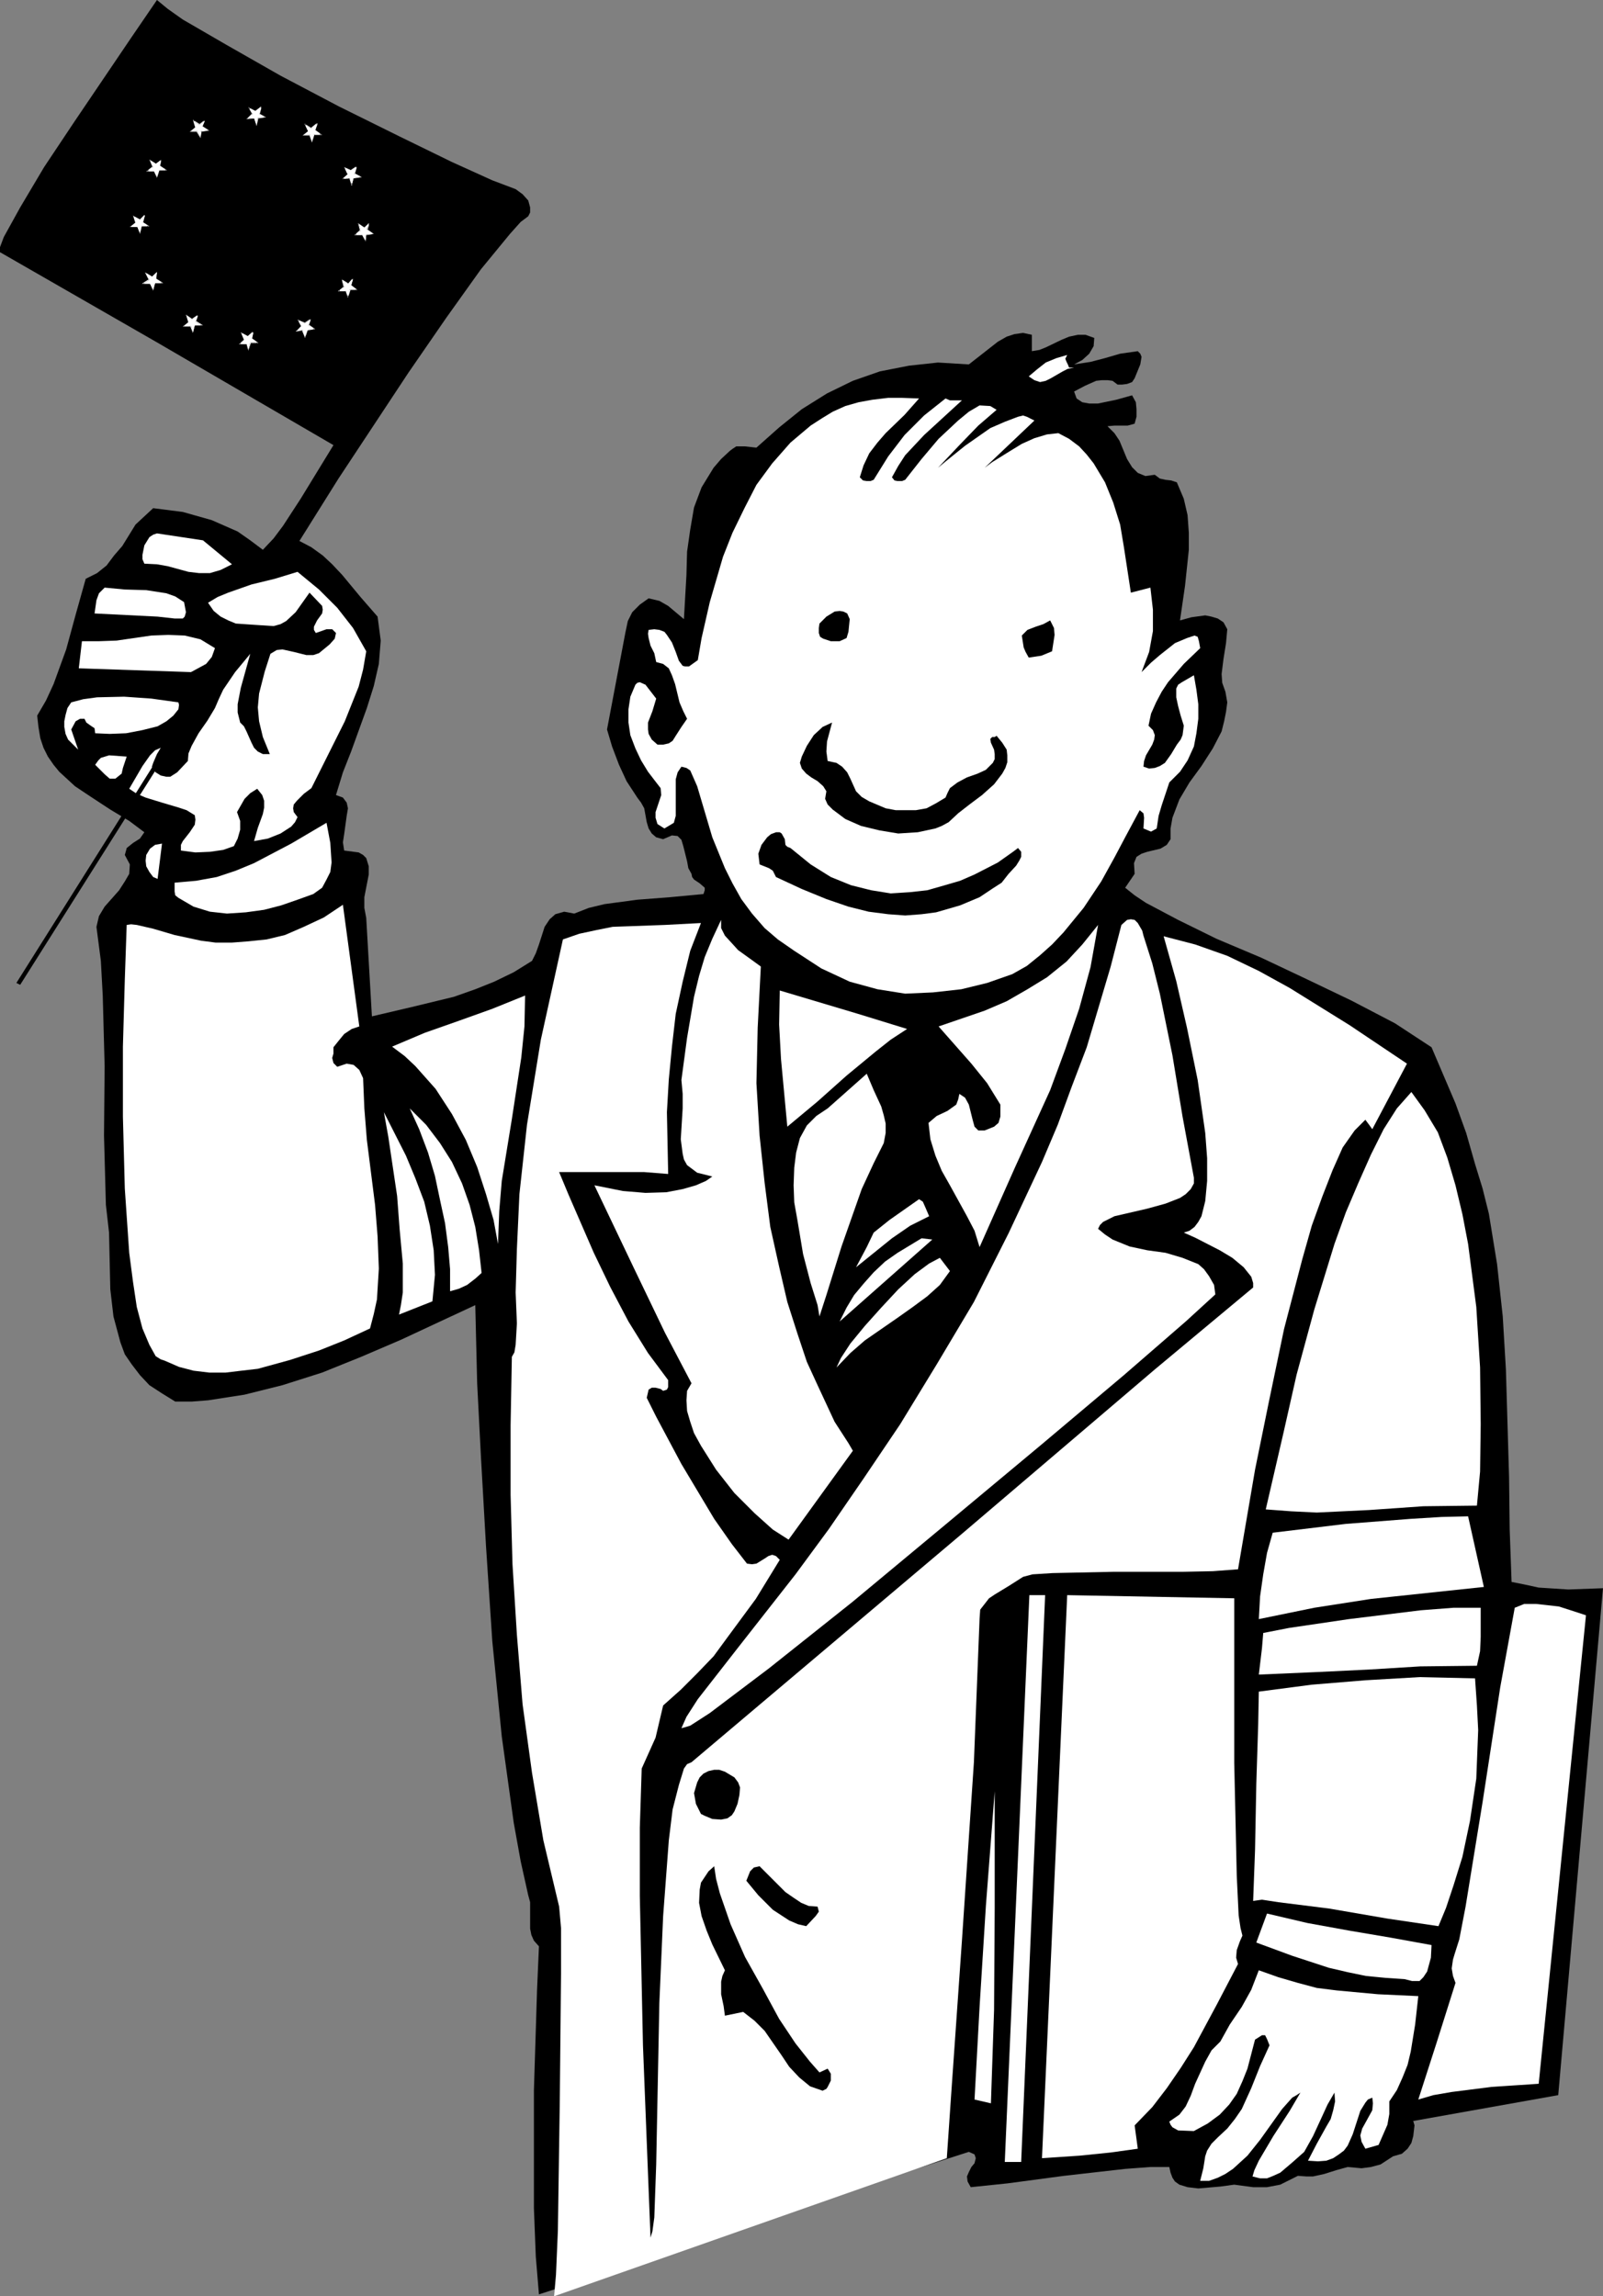
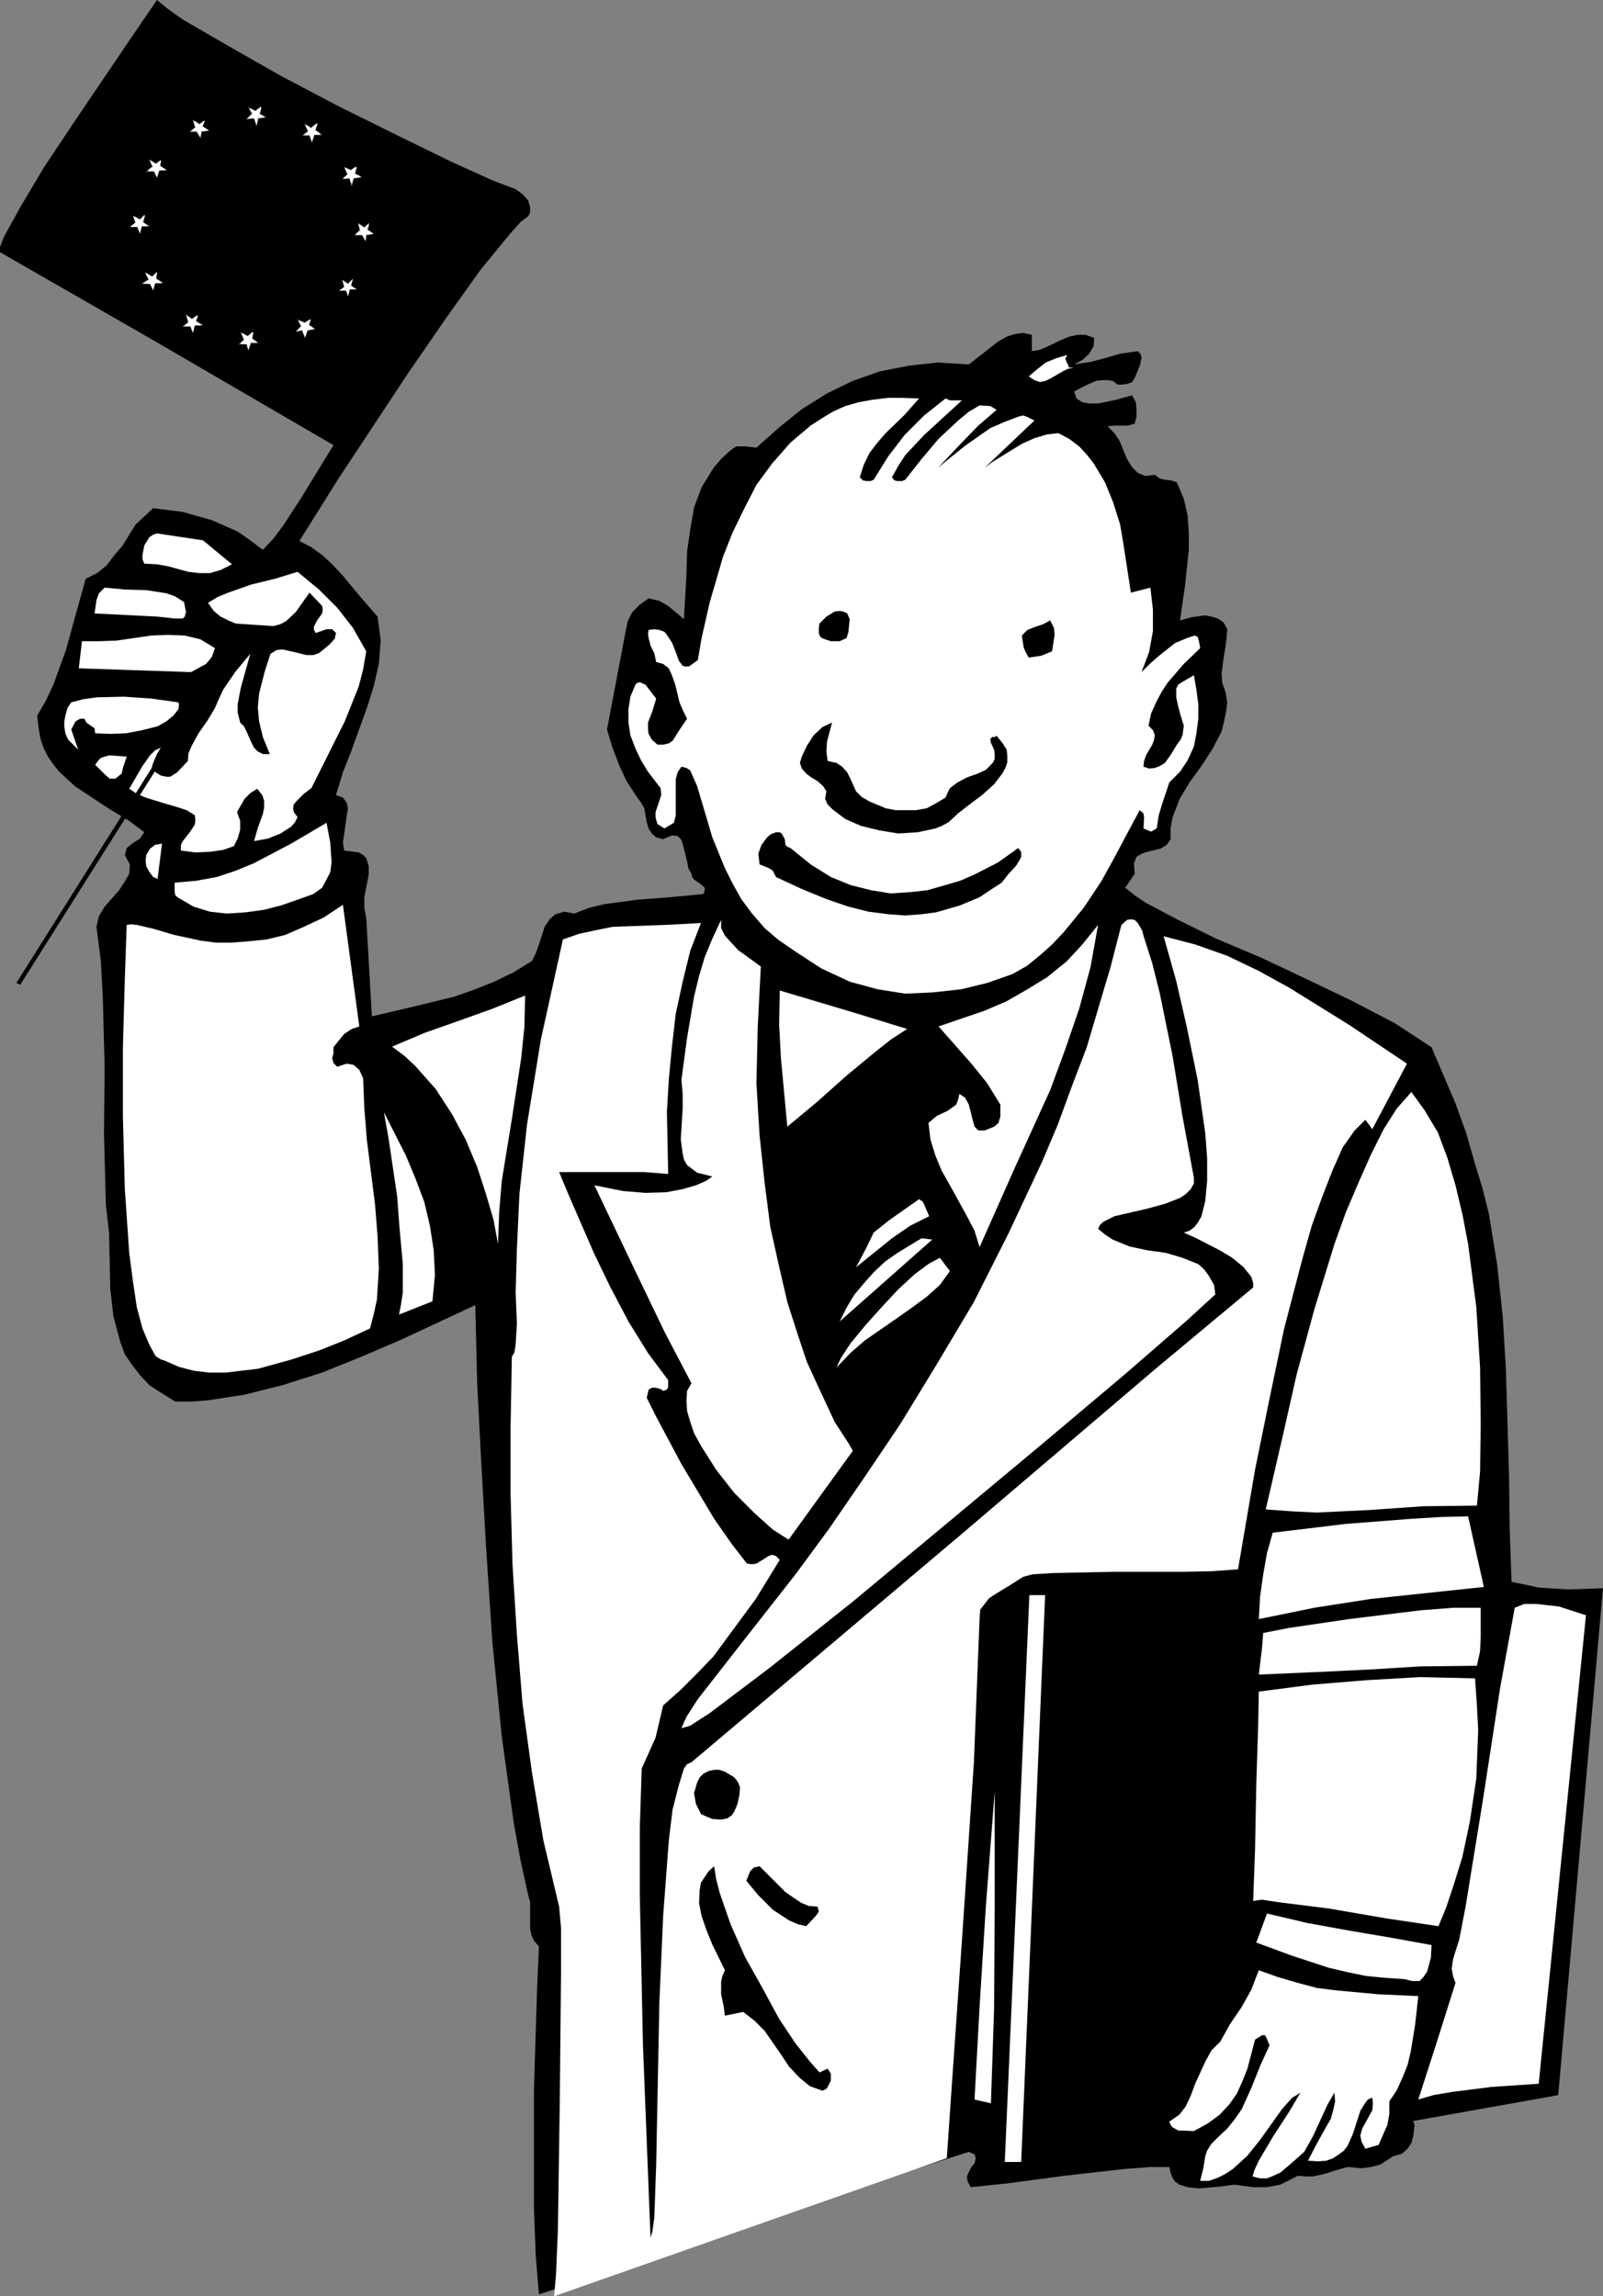
<svg xmlns="http://www.w3.org/2000/svg" xmlns:ns1="http://sodipodi.sourceforge.net/DTD/sodipodi-0.dtd" xmlns:ns2="http://www.inkscape.org/namespaces/inkscape" version="1.0" width="108.725mm" height="155.711mm" id="svg66" ns1:docname="Man Holding Flag.wmf">
  <rect width="100%" height="100%" fill="#808080" stroke="none" />
  <ns1:namedview id="namedview66" pagecolor="#ffffff" bordercolor="#000000" borderopacity="0.25" ns2:showpageshadow="2" ns2:pageopacity="0.0" ns2:pagecheckerboard="0" ns2:deskcolor="#d1d1d1" ns2:document-units="mm" />
  <defs id="defs1">
    <pattern id="WMFhbasepattern" patternUnits="userSpaceOnUse" width="6" height="6" x="0" y="0" />
  </defs>
  <path style="fill:#000000;fill-opacity:1;fill-rule:evenodd;stroke:none" d="m 132.182,48.477 1.778,1.293 1.454,1.616 0.485,1.778 v 1.293 l -0.485,0.97 -1.939,1.454 -2.747,3.07 -7.433,9.049 -8.888,12.443 -9.695,14.058 -17.937,27.147 -10.019,15.998 3.07,1.616 2.909,2.101 2.424,2.262 2.585,2.747 4.686,5.656 4.363,5.009 0.808,6.14 -0.485,5.979 -1.293,5.656 -1.778,5.656 -4.04,11.15 -2.101,5.333 -1.778,5.817 1.778,0.646 0.97,1.293 0.323,1.454 -0.323,1.939 -0.646,4.686 -0.323,2.101 0.323,2.101 3.717,0.485 1.131,0.646 0.808,0.808 0.646,2.101 v 2.101 l -1.131,5.817 v 2.747 l 0.485,2.585 1.454,25.208 10.342,-2.424 10.665,-2.585 5.494,-1.939 4.848,-1.939 5.009,-2.424 4.686,-2.909 0.97,-1.939 0.808,-2.262 1.454,-4.525 1.293,-1.939 1.454,-1.293 2.262,-0.646 2.585,0.485 3.717,-1.454 4.04,-0.97 8.403,-1.131 8.403,-0.646 8.564,-0.808 0.323,-0.97 v -0.646 l -1.293,-1.131 -1.454,-0.97 -0.485,-0.646 -0.162,-0.808 -0.808,-1.454 -0.323,-1.778 -0.97,-3.878 -0.485,-1.616 -0.97,-0.97 -1.454,-0.162 -2.262,0.97 -1.778,-0.485 -1.131,-0.97 -0.808,-1.293 -0.485,-1.616 -0.646,-3.555 -0.808,-1.454 -0.97,-1.293 -2.747,-4.201 -1.939,-4.201 -1.778,-4.686 -1.293,-4.363 4.686,-24.723 0.646,-3.07 1.131,-2.262 1.939,-1.939 2.262,-1.616 2.747,0.646 2.262,1.293 4.04,3.393 0.646,-11.311 0.162,-5.979 0.808,-5.656 0.97,-5.656 1.939,-5.171 3.07,-5.009 1.939,-2.262 2.262,-2.101 0.646,-0.485 0.97,-0.646 h 2.262 l 2.909,0.323 5.817,-5.171 5.817,-4.686 6.464,-4.04 6.625,-3.232 6.948,-2.424 7.433,-1.454 7.433,-0.808 7.918,0.485 3.717,-2.909 3.717,-2.909 2.262,-1.293 1.939,-0.646 2.262,-0.323 2.262,0.485 v 4.201 l 1.939,-0.323 1.616,-0.646 4.04,-1.939 1.939,-0.808 2.262,-0.485 h 1.939 l 2.262,0.808 -0.162,2.101 -1.131,1.939 -1.778,1.616 -2.101,1.131 4.201,-0.646 3.717,-0.97 3.878,-1.131 4.525,-0.646 0.646,0.646 0.323,0.808 -0.323,1.939 -1.454,3.555 -0.646,0.97 -1.293,0.485 -1.293,0.162 h -1.131 l -1.293,-0.97 -1.293,-0.162 h -1.454 l -1.454,0.162 -2.909,1.293 -2.747,1.454 0.646,1.778 1.454,0.97 1.778,0.323 h 2.262 l 4.686,-0.97 4.04,-1.131 0.97,1.778 0.162,1.778 v 1.939 l -0.485,1.778 -1.778,0.485 h -1.616 -1.778 l -1.778,0.162 1.778,1.778 1.293,1.939 1.939,4.686 1.293,2.101 1.454,1.454 1.939,0.808 2.424,-0.323 1.293,0.97 1.454,0.323 1.454,0.162 1.454,0.485 1.778,4.201 0.97,4.201 0.323,4.525 v 4.363 l -0.97,9.211 -1.293,8.888 2.909,-0.808 3.555,-0.485 1.616,0.323 1.616,0.485 1.454,0.97 0.97,1.778 -0.323,3.555 -0.646,4.04 -0.485,3.878 0.162,2.262 0.808,2.262 0.485,2.747 -0.323,2.424 -0.485,2.424 -0.646,2.585 -2.262,4.363 -2.909,4.525 -3.07,4.201 -2.585,4.363 -1.778,4.686 -0.485,2.747 v 2.747 l -0.97,1.454 -1.616,0.97 -3.393,0.808 -1.454,0.485 -1.293,0.808 -0.646,1.616 0.162,2.747 -2.424,3.555 2.424,1.939 2.909,1.939 8.241,4.363 9.857,4.848 11.473,4.848 11.635,5.494 11.473,5.494 11.15,5.817 9.372,6.14 6.14,14.382 2.747,7.595 2.262,7.918 1.939,6.302 1.616,6.464 2.101,12.927 1.454,13.412 0.808,13.574 0.808,27.47 0.162,13.574 0.485,13.412 3.232,0.646 3.717,0.808 7.595,0.485 8.888,-0.323 -11.473,129.919 -37.166,6.625 0.323,1.131 -0.323,2.747 -0.485,1.778 -0.97,1.454 -1.454,1.293 -2.262,0.646 -3.232,2.101 -2.424,0.646 -2.424,0.323 -3.555,-0.323 -2.909,0.808 -3.07,0.97 -2.909,0.646 h -1.616 l -2.262,-0.162 -4.525,2.262 -3.393,0.646 h -3.555 l -4.848,-0.646 -3.555,0.485 -5.656,0.485 -2.747,-0.323 -2.101,-0.646 -1.131,-0.808 -0.646,-0.97 -0.485,-1.293 -0.323,-1.454 h -4.848 l -6.464,0.485 -15.674,1.778 -14.543,1.939 -9.372,0.97 -0.808,-1.454 -0.162,-1.293 0.485,-1.131 0.646,-1.293 0.808,-0.97 0.323,-1.293 -0.323,-0.97 -1.454,-0.646 -27.632,8.888 -27.471,9.372 -27.471,9.372 -27.632,8.888 -0.808,-9.695 -0.485,-12.443 v -30.056 l 0.808,-25.855 0.485,-11.15 -1.293,-1.454 -0.646,-1.454 -0.323,-1.616 v -1.616 -3.555 -1.616 l -0.485,-1.778 -1.939,-8.726 -1.778,-9.857 -3.07,-22.138 -2.424,-24.4 -1.616,-24.4 -1.293,-22.784 -0.97,-18.906 -0.485,-20.037 -19.068,8.888 -10.18,4.363 -10.019,4.04 -10.18,3.232 -9.695,2.424 -9.372,1.454 -4.201,0.323 h -4.201 l -3.393,-2.101 -3.232,-2.101 -2.424,-2.585 -2.101,-2.747 -1.778,-2.585 -1.131,-3.07 -1.778,-6.625 -0.808,-6.948 -0.162,-7.11 -0.162,-7.433 -0.808,-7.11 -0.485,-17.775 0.162,-17.775 -0.485,-18.098 -0.485,-8.888 -1.131,-8.726 0.646,-2.747 1.454,-2.424 3.717,-4.201 1.454,-2.262 1.131,-1.939 0.162,-2.424 -1.293,-2.424 0.323,-1.131 0.162,-0.646 1.616,-1.293 1.778,-1.131 1.131,-1.616 -3.878,-2.909 -4.848,-2.909 -4.686,-3.07 -4.363,-2.909 -4.04,-3.717 -1.454,-1.778 -1.454,-2.101 -1.131,-2.262 -0.808,-2.424 -0.485,-2.909 -0.323,-2.909 2.262,-3.878 1.939,-4.201 3.232,-8.888 2.424,-8.888 2.585,-9.211 2.909,-1.454 2.424,-1.939 1.939,-2.585 2.101,-2.424 3.393,-5.494 2.262,-2.101 2.262,-2.101 7.595,0.97 7.433,2.101 6.625,2.909 3.232,2.262 3.232,2.424 2.747,-2.909 2.424,-3.232 4.525,-6.948 8.403,-13.735 L 40.236,87.744 0,64.636 V 63.344 L 0.97,60.758 5.171,53.163 11.311,42.822 19.068,31.187 33.611,9.695 40.236,0 l 2.747,2.262 3.878,2.747 11.15,6.464 13.897,7.918 15.028,7.918 15.351,7.595 13.574,6.625 10.342,4.686 z" id="path1" />
  <path style="fill:#ffffff;fill-opacity:1;fill-rule:evenodd;stroke:none" d="m 273.575,90.976 -0.485,0.97 0.323,0.808 0.323,0.646 0.323,0.808 h 1.293 l -1.616,0.323 -1.293,0.646 -3.07,1.778 -1.293,0.646 -1.454,0.323 -1.454,-0.485 -1.454,-0.97 2.101,-1.778 2.262,-1.778 2.747,-1.131 z" id="path2" />
  <path style="fill:#ffffff;fill-opacity:1;fill-rule:evenodd;stroke:none" d="m 235.601,102.126 -3.717,4.201 -4.848,4.686 -2.101,2.424 -2.101,2.747 -1.454,3.07 -0.97,3.07 0.808,0.808 0.97,0.162 h 0.97 l 0.808,-0.323 3.717,-5.979 4.201,-5.494 5.009,-5.009 5.494,-4.363 1.131,0.485 h 0.97 2.101 l -9.695,8.888 -4.848,5.171 -1.778,2.747 -1.616,2.909 0.646,0.808 0.808,0.162 h 1.131 l 0.808,-0.323 4.201,-5.333 4.363,-5.171 5.009,-4.686 2.747,-2.262 2.747,-1.616 2.747,0.162 1.616,0.97 -4.686,4.04 -4.848,5.009 -5.494,5.817 1.939,-1.616 5.009,-4.04 6.464,-4.525 3.717,-1.616 3.393,-1.293 1.293,-0.323 0.97,0.323 1.939,0.97 -12.766,12.119 1.939,-1.454 4.686,-2.909 2.909,-1.778 3.232,-1.454 3.232,-0.97 2.909,-0.323 2.747,1.454 2.585,1.939 1.939,2.101 1.778,2.262 2.909,4.848 2.101,5.171 1.778,5.656 0.97,5.817 1.778,11.635 5.009,-1.293 0.646,5.656 v 5.494 l -0.97,5.333 -1.939,5.171 2.424,-2.424 2.262,-1.939 3.878,-3.07 3.07,-1.293 0.97,-0.323 0.97,-0.323 0.808,0.323 0.323,1.131 0.323,1.778 -4.201,4.04 -4.04,4.686 -1.616,2.424 -1.454,2.747 -1.293,2.909 -0.646,3.07 1.131,1.131 0.485,1.293 -0.162,1.131 -0.485,1.293 -1.616,2.747 -0.485,1.454 -0.162,1.454 1.454,0.485 1.454,-0.162 1.293,-0.485 1.293,-0.808 1.616,-2.262 1.454,-2.424 0.97,-1.293 0.485,-1.131 0.323,-2.424 -0.808,-2.585 -0.646,-2.424 -0.485,-2.262 v -2.262 l 0.485,-0.97 0.97,-0.646 3.07,-1.778 0.646,3.717 0.485,3.717 v 3.717 l -0.485,3.717 -0.646,3.393 -1.616,3.555 -1.939,2.909 -2.747,2.747 -1.939,5.817 -0.808,2.747 -0.485,3.232 -1.454,0.808 -1.939,-0.808 0.162,-2.747 -0.162,-1.131 -0.97,-0.808 -3.555,6.625 -2.909,5.494 -3.393,6.14 -4.525,6.787 -5.171,6.302 -2.909,3.07 -3.07,2.747 -3.393,2.747 -3.717,2.101 -6.464,2.262 -6.625,1.616 -7.272,0.808 -7.11,0.323 -7.11,-1.131 -7.11,-1.939 -7.272,-3.393 -6.948,-4.525 -4.201,-2.909 -3.393,-2.909 -3.232,-3.717 -2.747,-3.717 -2.262,-4.04 -1.939,-3.878 -3.232,-7.918 -3.878,-13.089 -1.778,-4.04 -0.97,-0.646 -1.293,-0.323 -0.97,1.454 -0.485,1.778 v 4.04 3.717 1.616 l -0.485,1.778 -2.424,1.454 -1.778,-1.131 -0.485,-1.616 v -1.454 l 0.485,-1.454 0.97,-2.909 -0.162,-1.778 -1.131,-1.454 -2.101,-2.747 -1.778,-2.909 -1.454,-3.07 -1.293,-3.393 -0.485,-3.232 v -3.393 l 0.485,-3.232 1.293,-3.07 0.485,-0.485 0.646,-0.162 1.454,0.646 2.747,3.555 -0.97,3.232 -1.131,2.909 v 1.778 l 0.162,1.131 0.808,1.454 1.454,1.293 h 1.454 l 1.454,-0.323 0.97,-0.646 0.808,-1.293 1.454,-2.262 1.454,-2.101 -0.97,-1.939 -0.97,-2.262 -1.131,-4.686 -0.808,-2.262 -0.808,-1.778 -1.454,-1.131 -1.778,-0.485 -0.485,-2.262 -0.97,-1.939 -0.485,-1.939 -0.162,-1.131 0.162,-0.97 1.454,-0.162 1.293,0.162 1.293,0.485 0.646,0.808 1.293,1.939 0.97,2.424 0.808,2.262 0.97,1.293 0.646,0.162 h 0.97 l 2.262,-1.616 0.97,-5.656 2.101,-9.211 3.393,-11.635 2.424,-6.14 3.07,-6.302 3.07,-5.979 4.04,-5.494 4.686,-5.333 5.171,-4.363 2.747,-1.778 2.909,-1.778 3.232,-1.454 3.393,-0.97 3.555,-0.646 4.04,-0.485 h 3.555 z" id="path3" />
  <path style="fill:#ffffff;fill-opacity:1;fill-rule:evenodd;stroke:none" d="m 59.466,144.624 -2.909,1.454 -2.747,0.808 h -2.747 l -2.747,-0.323 -5.333,-1.454 -2.747,-0.485 -3.232,-0.162 -0.485,-1.131 v -1.131 l 0.485,-2.424 1.293,-2.101 0.97,-0.646 0.97,-0.323 11.796,1.778 z" id="path4" />
  <path style="fill:#ffffff;fill-opacity:1;fill-rule:evenodd;stroke:none" d="m 93.885,166.924 -0.808,4.686 -1.131,4.363 -3.555,8.888 -4.363,8.726 -4.201,8.403 -1.939,1.454 -1.778,1.778 -0.808,0.97 -0.162,0.97 0.162,0.97 0.97,1.293 -0.646,1.293 -0.97,1.131 -2.747,1.778 -3.232,1.293 -3.555,0.646 0.97,-3.393 1.293,-3.555 0.323,-1.616 v -1.778 l -0.485,-1.454 -1.293,-1.616 -1.778,1.131 -1.454,1.454 -1.939,3.393 0.808,2.262 v 2.262 l -0.646,2.262 -0.97,1.939 -2.747,0.97 -3.393,0.485 -3.717,0.162 -3.717,-0.485 v -1.454 l 0.485,-0.97 1.778,-2.262 1.293,-1.939 0.162,-1.293 -0.162,-1.131 -2.101,-1.293 -1.939,-0.646 -4.363,-1.293 -4.201,-1.293 -2.262,-0.97 -1.939,-1.293 3.393,-5.817 1.939,-2.747 1.293,-1.293 1.454,-0.646 -0.97,1.616 -0.97,2.262 -0.323,0.97 0.323,0.808 0.646,0.646 1.293,0.808 1.454,0.323 h 0.97 l 1.778,-1.131 2.747,-2.909 0.162,-1.939 0.808,-1.939 1.778,-3.232 2.262,-3.232 1.939,-3.232 0.97,-2.262 1.131,-2.424 3.07,-4.525 3.878,-4.686 -2.424,8.726 -0.808,4.201 v 2.101 l 0.646,2.585 0.97,0.97 0.646,1.293 1.293,2.909 0.646,1.293 0.97,0.97 1.293,0.646 h 1.778 l -1.778,-4.363 -0.97,-4.04 -0.323,-3.555 0.323,-3.555 1.454,-5.656 1.454,-4.525 1.616,-0.97 1.454,-0.162 2.909,0.646 3.232,0.808 h 1.778 l 1.454,-0.485 2.747,-2.262 1.293,-1.454 0.323,-1.454 -0.97,-0.97 h -1.454 l -2.747,0.97 -0.485,-0.808 v -0.808 l 0.808,-1.616 1.293,-1.778 0.162,-0.97 -0.162,-0.97 -3.232,-3.393 -3.555,5.009 -2.424,2.262 -1.454,0.808 -1.778,0.485 -5.009,-0.323 -4.686,-0.323 -1.939,-0.808 -1.939,-0.97 -1.778,-1.454 -1.454,-2.101 2.424,-1.454 2.747,-1.131 5.979,-2.101 5.979,-1.454 5.817,-1.778 5.494,4.525 4.686,4.686 4.04,5.171 z" id="path5" />
  <path style="fill:#ffffff;fill-opacity:1;fill-rule:evenodd;stroke:none" d="m 47.185,154.32 0.485,2.585 -0.323,1.131 -0.485,0.485 h -2.101 l -4.363,-0.485 -16.159,-0.808 0.485,-3.393 0.646,-1.778 1.454,-1.454 5.171,0.485 5.494,0.162 5.171,0.808 2.262,0.808 z" id="path6" />
  <path style="fill:#000000;fill-opacity:1;fill-rule:evenodd;stroke:none" d="m 217.826,158.682 -0.323,3.232 -0.485,1.616 -1.778,0.808 h -2.262 l -1.939,-0.646 -0.808,-0.485 -0.323,-0.97 v -1.293 l 0.162,-1.131 1.778,-1.778 2.101,-1.293 1.293,-0.162 0.97,0.162 0.97,0.485 z" id="path7" />
  <path style="fill:#000000;fill-opacity:1;fill-rule:evenodd;stroke:none" d="m 269.696,166.924 -2.747,1.131 -3.232,0.485 -0.808,-1.454 -0.485,-1.131 -0.485,-3.07 1.454,-1.454 2.101,-0.808 1.939,-0.646 1.778,-0.97 0.97,1.939 0.162,1.778 z" id="path8" />
  <path style="fill:#ffffff;fill-opacity:1;fill-rule:evenodd;stroke:none" d="m 55.103,166.116 -0.808,2.262 -1.454,1.778 -3.878,2.101 -28.763,-0.97 0.808,-6.948 h 4.363 l 4.525,-0.162 8.888,-1.293 4.363,-0.162 4.201,0.162 4.04,0.97 z" id="path9" />
  <path style="fill:#ffffff;fill-opacity:1;fill-rule:evenodd;stroke:none" d="m 45.73,180.013 0.162,0.646 -0.162,1.131 -1.293,1.616 -1.778,1.454 -2.262,1.293 -3.878,0.97 -4.201,0.808 -4.201,0.162 -3.717,-0.162 -0.162,-1.293 -0.97,-0.646 -1.131,-0.808 -0.485,-0.97 h -1.131 l -1.131,0.646 -1.131,2.101 1.778,5.171 -1.293,-1.293 -1.293,-1.293 -0.646,-1.454 -0.323,-1.778 v -1.454 l 0.323,-1.616 0.485,-1.778 0.97,-1.454 3.07,-0.808 3.555,-0.485 6.948,-0.162 6.948,0.485 z" id="path10" />
  <path style="fill:#000000;fill-opacity:1;fill-rule:evenodd;stroke:none" d="m 213.301,185.183 -1.293,4.848 -0.162,2.585 0.323,2.424 2.262,0.485 1.454,0.97 1.293,1.454 0.808,1.616 1.454,3.232 1.454,1.454 1.939,1.131 4.201,1.778 2.585,0.485 h 2.747 2.424 l 2.747,-0.485 2.424,-1.293 2.424,-1.454 0.485,-1.131 0.646,-1.293 1.939,-1.454 2.424,-1.293 2.747,-0.97 2.101,-0.97 1.778,-1.778 0.485,-0.97 v -1.293 l -0.162,-1.131 -0.808,-1.778 -0.162,-0.97 0.485,-0.485 h 0.646 l 0.485,-0.323 1.454,1.778 1.131,1.778 0.162,1.454 v 1.778 l -0.485,1.454 -0.808,1.454 -2.101,2.747 -3.07,2.747 -3.232,2.424 -2.909,2.262 -2.424,2.262 -1.778,0.97 -1.616,0.646 -4.525,0.97 -5.009,0.323 -4.848,-0.808 -4.686,-1.131 -4.04,-1.778 -3.232,-2.424 -1.293,-1.293 -0.646,-1.454 0.323,-1.939 -0.808,-1.293 -1.454,-1.293 -1.616,-0.97 -1.293,-0.97 -1.131,-1.293 -0.485,-1.454 0.485,-1.616 1.293,-2.747 1.778,-2.747 2.262,-2.101 z" id="path11" />
  <path style="fill:#ffffff;fill-opacity:1;fill-rule:evenodd;stroke:none" d="m 32.48,193.909 -0.97,2.909 -0.323,1.454 -1.616,1.293 h -1.454 l -1.293,-1.131 -2.424,-2.424 0.808,-1.131 0.646,-0.646 2.101,-0.646 z" id="path12" />
  <path style="fill:#ffffff;fill-opacity:1;fill-rule:evenodd;stroke:none" d="m 80.311,229.136 -4.04,1.454 -4.201,1.454 -4.363,1.131 -4.686,0.646 -4.848,0.323 -4.363,-0.485 -4.201,-1.293 -3.878,-2.262 -0.808,-0.646 -0.162,-0.97 v -2.262 l 5.494,-0.485 5.333,-0.97 4.848,-1.616 4.686,-1.939 9.534,-5.009 9.049,-5.333 0.97,5.171 0.323,5.009 -0.323,2.424 -0.97,1.939 -1.131,2.101 z" id="path13" />
  <path style="fill:#000000;fill-opacity:1;fill-rule:evenodd;stroke:none" d="m 202.636,217.34 5.171,4.201 5.171,3.232 5.171,2.101 5.171,1.293 5.009,0.808 5.009,-0.323 4.363,-0.485 4.525,-1.293 3.878,-1.131 3.717,-1.616 5.979,-3.07 3.878,-2.747 1.293,-0.97 0.808,0.97 v 1.293 l -0.485,0.97 -0.808,1.293 -1.939,2.101 -1.778,2.262 -2.262,1.454 -3.393,2.262 -5.009,2.101 -6.14,1.778 -3.717,0.485 -4.201,0.323 -4.363,-0.323 -5.009,-0.646 -5.171,-1.293 -5.656,-1.939 -6.302,-2.585 -6.625,-3.07 -0.808,-1.616 -0.97,-0.646 -2.424,-0.97 -0.323,-2.747 0.808,-2.262 1.454,-1.939 0.97,-0.808 1.293,-0.485 h 0.97 l 0.485,0.323 0.808,1.454 0.162,1.454 0.485,0.485 z" id="path14" />
  <path style="fill:#ffffff;fill-opacity:1;fill-rule:evenodd;stroke:none" d="m 40.398,225.258 -1.131,-0.485 -0.97,-1.293 -0.808,-1.454 -0.162,-1.454 0.162,-1.454 0.97,-1.616 1.293,-0.97 1.778,-0.323 z" id="path15" />
  <path style="fill:#ffffff;fill-opacity:1;fill-rule:evenodd;stroke:none" d="m 92.107,263.07 -1.939,0.646 -1.939,1.293 -1.454,1.778 -1.293,1.616 v 1.616 l -0.323,1.131 0.323,1.293 0.97,0.97 2.424,-0.808 1.778,0.323 1.454,1.293 0.97,2.101 0.323,7.756 0.646,8.08 2.101,16.644 0.646,8.08 0.323,8.241 -0.485,7.918 -0.808,3.717 -0.97,3.717 -6.625,3.07 -6.464,2.585 -7.433,2.424 -8.241,2.262 -4.201,0.485 -4.04,0.485 h -4.201 l -4.04,-0.485 -3.717,-0.97 -3.717,-1.616 -0.97,-0.323 -1.293,-0.808 -1.616,-2.909 -1.778,-4.201 -1.454,-5.494 -0.97,-6.464 -0.97,-7.433 -1.131,-16.482 -0.485,-18.421 v -17.937 l 0.485,-17.129 0.485,-14.058 1.131,-0.162 1.454,0.162 4.201,0.97 5.494,1.616 6.787,1.454 3.717,0.485 h 4.201 l 4.201,-0.323 4.686,-0.485 4.686,-1.131 4.848,-2.101 5.171,-2.424 4.848,-3.232 z" id="path16" />
  <path style="fill:#ffffff;fill-opacity:1;fill-rule:evenodd;stroke:none" d="m 195.041,247.719 -0.808,15.674 -0.323,14.22 0.808,13.412 1.293,12.119 1.454,11.311 2.262,10.18 2.101,9.049 2.585,8.08 2.424,7.272 2.747,5.979 4.363,9.372 3.555,5.494 1.131,1.939 -16.482,22.784 -4.04,-2.585 -4.686,-4.201 -5.171,-5.171 -4.686,-5.979 -3.878,-6.14 -1.778,-3.232 -0.97,-2.909 -0.808,-2.747 -0.162,-2.747 0.162,-2.424 1.131,-1.939 -6.787,-12.927 -8.08,-16.805 -10.019,-21.007 7.272,1.454 5.817,0.485 5.333,-0.162 4.201,-0.808 3.393,-0.97 2.585,-1.131 1.616,-1.131 -1.939,-0.485 -1.939,-0.485 -1.293,-0.97 -1.293,-0.97 -0.808,-1.454 -0.323,-1.454 -0.485,-3.717 0.485,-7.918 v -3.717 l -0.323,-3.555 1.454,-10.827 1.778,-10.503 1.293,-5.333 1.454,-4.848 1.939,-4.686 2.262,-4.848 v 2.101 l 0.97,1.939 1.778,1.939 1.616,1.778 4.04,2.909 z" id="path17" />
  <path style="fill:#ffffff;fill-opacity:1;fill-rule:evenodd;stroke:none" d="m 179.69,236.569 -2.747,7.11 -1.939,7.918 -1.778,8.241 -0.97,8.403 -0.808,8.403 -0.485,8.403 0.323,15.836 -6.14,-0.485 h -9.534 -12.281 l 2.424,5.817 6.464,14.866 4.201,8.726 4.686,8.888 5.009,8.08 5.171,6.948 v 1.778 l -0.323,0.646 -0.97,0.323 -0.646,-0.485 -1.293,-0.323 h -0.97 l -0.808,0.485 -0.485,2.101 2.424,4.848 6.464,12.119 8.403,14.058 4.525,6.464 3.878,5.009 1.293,0.162 1.131,-0.162 2.101,-1.293 0.97,-0.646 0.97,-0.323 0.97,0.323 0.97,0.97 -6.14,10.019 -7.272,9.857 -3.555,4.848 -4.201,4.363 -4.201,4.201 -4.525,4.04 -1.939,8.241 -3.555,7.918 -0.485,15.19 v 17.452 l 0.808,38.297 1.293,32.965 0.646,16.321 0.485,-1.616 0.485,-3.555 0.485,-13.574 0.808,-41.367 0.97,-22.3 1.454,-19.391 0.97,-7.918 1.616,-6.302 1.293,-4.201 0.808,-1.131 1.131,-0.485 69.646,-58.819 49.124,-41.852 25.208,-21.007 v -1.131 l -0.485,-1.616 -1.939,-2.424 -2.909,-2.424 -3.232,-1.939 -6.302,-3.232 -2.909,-1.293 1.454,-0.485 1.293,-0.97 0.97,-1.293 0.808,-1.454 0.97,-3.878 0.485,-5.171 v -5.817 l -0.485,-6.464 -1.939,-13.574 -2.747,-13.412 -2.747,-11.958 -3.232,-11.473 8.08,2.101 8.241,2.909 8.08,3.878 7.918,4.363 15.351,9.534 14.705,9.857 -8.888,16.805 -0.808,-1.131 -0.97,-1.293 -2.747,2.747 -3.07,4.363 -2.585,5.817 -2.585,6.625 -2.747,7.595 -2.424,8.564 -4.686,17.937 -3.878,18.583 -3.555,17.452 -4.363,25.531 -6.464,0.485 -7.918,0.162 h -17.775 l -15.351,0.323 -5.171,0.323 -2.424,0.646 -3.555,2.262 -3.717,2.262 -1.454,0.97 -1.131,1.454 -1.131,1.454 -0.162,2.262 -1.454,36.843 -3.07,45.73 -2.747,39.267 -1.131,16.482 -100.672,35.388 0.485,-5.494 0.485,-11.311 0.485,-32.803 0.323,-33.126 v -11.635 l -0.485,-5.494 -4.04,-16.967 -2.909,-17.29 -2.424,-17.613 -1.454,-17.775 -1.131,-18.098 -0.485,-17.775 v -17.775 l 0.323,-17.613 0.646,-1.131 0.323,-1.939 0.323,-5.494 -0.323,-7.918 0.323,-11.15 0.646,-14.058 1.939,-17.775 3.555,-21.815 5.656,-25.693 4.201,-1.454 4.525,-0.97 4.04,-0.808 4.525,-0.162 8.888,-0.323 z" id="path18" />
  <path style="fill:#ffffff;fill-opacity:1;fill-rule:evenodd;stroke:none" d="m 251.113,319.627 -1.293,-4.201 -1.939,-3.717 -4.363,-7.918 -2.101,-3.717 -1.616,-3.878 -1.293,-4.201 -0.485,-4.201 2.101,-1.778 2.747,-1.293 2.262,-1.616 0.485,-1.293 0.323,-1.454 1.454,0.97 0.97,1.778 0.97,3.878 0.485,1.778 0.97,0.97 h 1.616 l 2.424,-0.97 1.131,-0.97 0.485,-1.616 v -3.07 l -3.393,-5.494 -4.04,-5.009 -8.403,-9.534 11.796,-4.04 5.656,-2.424 5.333,-3.07 5.009,-3.07 5.009,-4.04 4.04,-4.363 4.04,-5.009 -1.939,10.827 -2.909,10.665 -3.555,10.342 -3.878,10.503 -9.049,19.876 z" id="path19" />
  <path style="fill:#ffffff;fill-opacity:1;fill-rule:evenodd;stroke:none" d="m 293.127,239.801 2.262,7.11 1.939,7.756 3.232,15.836 2.585,15.674 2.909,15.674 v 1.454 l -0.808,1.454 -1.293,1.293 -1.454,0.97 -3.717,1.454 -4.686,1.293 -8.403,1.939 -2.909,1.454 -0.808,0.808 -0.485,0.97 1.778,1.454 1.939,1.293 4.363,1.778 4.525,0.97 4.686,0.646 4.363,1.293 4.04,1.616 1.454,1.293 1.293,1.778 1.293,2.262 0.323,2.424 -7.595,6.948 -15.836,13.735 -21.492,18.098 -24.239,20.199 -23.916,19.876 -21.33,16.967 -15.19,11.473 -5.009,3.232 -1.616,0.485 -0.646,0.162 1.293,-2.909 2.909,-4.525 10.342,-13.25 14.705,-18.745 8.564,-11.635 8.888,-12.927 9.372,-13.897 9.372,-15.351 9.534,-15.998 8.888,-17.613 8.564,-18.26 4.04,-9.534 3.555,-9.695 3.878,-10.18 3.07,-10.342 3.07,-10.342 2.747,-10.665 1.454,-1.293 0.97,-0.162 0.97,0.162 0.808,0.808 1.131,1.939 z" id="path20" />
  <path style="fill:#ffffff;fill-opacity:1;fill-rule:evenodd;stroke:none" d="m 232.53,263.717 -4.201,2.747 -3.878,3.07 -7.433,6.14 -7.433,6.625 -7.756,6.464 -1.616,-17.29 -0.485,-8.888 0.162,-8.726 20.037,5.979 z" id="path21" />
  <path style="fill:#ffffff;fill-opacity:1;fill-rule:evenodd;stroke:none" d="m 134.606,255.152 -0.162,7.918 -0.808,7.918 -2.424,15.836 -2.585,15.836 -0.646,7.756 -0.323,8.403 -1.131,-6.14 -1.939,-6.625 -2.262,-6.948 -2.909,-6.948 -3.555,-6.625 -4.201,-6.464 -5.171,-5.817 -2.747,-2.585 -3.232,-2.424 8.403,-3.555 8.726,-3.07 8.564,-3.07 z" id="path22" />
-   <path style="fill:#ffffff;fill-opacity:1;fill-rule:evenodd;stroke:none" d="m 226.551,292.965 -2.585,5.171 -3.07,6.625 -5.171,14.705 -3.878,12.443 -1.778,5.494 -0.485,-2.909 -1.778,-5.656 -1.939,-7.433 -1.454,-8.726 -0.808,-4.525 -0.162,-4.363 0.162,-4.525 0.485,-3.878 0.97,-3.717 1.778,-3.232 2.424,-2.424 2.909,-1.939 10.019,-8.888 1.778,4.201 1.939,4.201 0.646,2.262 0.485,2.101 v 2.424 z" id="path23" />
  <path style="fill:#ffffff;fill-opacity:1;fill-rule:evenodd;stroke:none" d="m 378.609,385.88 -13.735,0.162 -13.897,0.97 -13.412,0.646 -6.625,-0.323 -6.464,-0.485 4.525,-19.553 3.393,-15.028 4.525,-16.644 5.171,-16.805 2.909,-8.08 3.232,-7.595 3.232,-7.272 3.232,-6.464 3.393,-5.332 3.717,-4.201 3.393,4.686 3.393,5.656 2.424,6.464 2.101,7.11 1.778,7.433 1.454,7.595 2.101,16.159 0.97,15.513 0.162,14.543 -0.162,12.119 z" id="path24" />
-   <path style="fill:#ffffff;fill-opacity:1;fill-rule:evenodd;stroke:none" d="m 123.456,326.252 -1.616,1.454 -2.101,1.616 -2.101,0.97 -2.262,0.646 v -5.656 l -0.485,-5.656 -0.808,-6.14 -1.293,-5.979 -1.293,-6.14 -1.778,-5.979 -2.262,-5.979 -2.424,-5.332 4.201,4.201 3.555,4.686 3.07,4.848 2.585,5.494 1.939,5.494 1.454,5.656 0.97,5.979 z" id="path25" />
  <path style="fill:#ffffff;fill-opacity:1;fill-rule:evenodd;stroke:none" d="m 110.852,333.524 -8.564,3.393 0.485,-2.424 0.485,-3.232 v -7.433 l -0.808,-8.726 -0.646,-8.564 -2.262,-15.19 -1.131,-6.302 5.656,11.15 2.424,5.817 2.262,5.979 1.454,6.14 0.97,6.302 0.323,6.302 z" id="path26" />
  <path style="fill:#ffffff;fill-opacity:1;fill-rule:evenodd;stroke:none" d="m 238.186,311.709 -4.848,2.424 -4.686,3.232 -9.211,7.433 2.747,-5.171 1.778,-3.717 4.04,-3.232 7.595,-5.332 0.97,0.646 0.646,1.454 z" id="path27" />
  <path style="fill:#ffffff;fill-opacity:1;fill-rule:evenodd;stroke:none" d="m 215.24,338.695 1.778,-3.555 1.939,-3.232 2.424,-2.909 2.585,-2.909 2.909,-2.747 3.232,-2.262 6.14,-3.717 2.747,0.323 z" id="path28" />
  <path style="fill:#ffffff;fill-opacity:1;fill-rule:evenodd;stroke:none" d="m 243.519,325.768 -2.585,3.555 -3.232,2.909 -3.717,2.747 -3.878,2.747 -8.403,5.817 -3.717,3.232 -3.555,3.717 1.131,-2.424 2.424,-3.717 3.717,-4.525 4.201,-4.686 4.363,-4.686 4.201,-3.878 3.717,-2.747 2.747,-1.454 z" id="path29" />
  <path style="fill:#ffffff;fill-opacity:1;fill-rule:evenodd;stroke:none" d="m 380.387,406.725 -28.925,3.07 -14.543,2.262 -14.22,2.909 0.323,-5.817 0.808,-5.656 0.97,-5.494 1.454,-5.171 18.745,-2.262 16.644,-1.293 7.918,-0.485 6.787,-0.162 z" id="path30" />
-   <path style="fill:#ffffff;fill-opacity:1;fill-rule:evenodd;stroke:none" d="m 316.396,409.633 v 42.175 l 0.646,28.925 0.485,10.18 0.485,3.232 0.485,1.939 -0.646,1.454 -0.808,2.262 -0.162,1.939 0.485,1.616 -5.494,10.503 -5.817,10.827 -3.393,5.333 -3.555,5.171 -3.717,4.848 -4.525,4.686 0.808,5.979 -6.948,0.97 -7.918,0.808 -9.695,0.646 6.464,-144.301 z" id="path31" />
+   <path style="fill:#ffffff;fill-opacity:1;fill-rule:evenodd;stroke:none" d="m 316.396,409.633 v 42.175 z" id="path31" />
  <path style="fill:#ffffff;fill-opacity:1;fill-rule:evenodd;stroke:none" d="m 267.919,408.826 -6.14,145.27 h -4.201 l 6.302,-145.27 z" id="path32" />
  <path style="fill:#ffffff;fill-opacity:1;fill-rule:evenodd;stroke:none" d="m 406.565,413.996 -12.119,120.062 -12.119,0.808 -10.18,1.293 -4.686,0.808 -3.878,1.131 4.686,-14.543 4.848,-15.351 -0.646,-1.778 -0.323,-1.939 0.323,-2.262 0.485,-1.616 1.131,-3.555 1.616,-8.403 4.363,-26.824 4.525,-29.41 3.717,-20.36 2.424,-0.97 h 3.07 l 2.909,0.323 2.909,0.323 5.009,1.616 z" id="path33" />
  <path style="fill:#ffffff;fill-opacity:1;fill-rule:evenodd;stroke:none" d="m 379.579,412.057 v 7.433 l -0.162,3.717 -0.808,3.717 -14.543,0.162 -13.089,0.808 -13.412,0.646 -14.866,0.646 0.808,-6.787 0.323,-3.878 6.625,-1.293 15.351,-2.262 18.421,-2.262 8.403,-0.646 z" id="path34" />
  <path style="fill:#ffffff;fill-opacity:1;fill-rule:evenodd;stroke:none" d="m 378.124,430.156 0.485,6.948 0.323,6.302 -0.485,12.443 -1.616,10.827 -1.939,9.211 -2.262,7.272 -1.939,5.817 -1.939,4.686 -13.089,-1.939 -15.028,-2.585 -12.927,-1.616 -4.201,-0.646 -2.262,0.323 0.485,-13.089 0.323,-16.805 0.485,-15.351 0.162,-8.403 13.574,-1.778 13.735,-1.131 13.897,-0.808 z" id="path35" />
  <path style="fill:#000000;fill-opacity:1;fill-rule:evenodd;stroke:none" d="m 189.709,458.111 -0.162,1.939 -0.485,2.262 -0.808,1.939 -0.646,0.97 -1.131,0.808 -1.616,0.323 -2.262,-0.162 -1.939,-0.808 -0.97,-0.485 -1.293,-2.585 -0.485,-2.747 0.808,-2.747 0.646,-1.293 0.97,-0.97 1.293,-0.646 1.454,-0.323 h 1.293 l 1.454,0.485 2.424,1.454 0.97,1.293 z" id="path36" />
  <path style="fill:#ffffff;fill-opacity:1;fill-rule:evenodd;stroke:none" d="m 254.022,539.068 -4.201,-0.97 1.293,-23.754 1.616,-25.855 2.262,-29.41 v 29.894 L 254.83,515.152 Z" id="path37" />
  <path style="fill:#000000;fill-opacity:1;fill-rule:evenodd;stroke:none" d="m 183.083,478.31 0.485,3.232 0.97,3.717 2.747,7.918 3.717,8.403 4.525,8.08 4.201,7.756 4.201,6.302 3.717,4.686 2.424,2.747 2.101,-0.97 0.808,1.293 v 1.778 l -0.808,1.616 -0.323,0.485 -0.97,0.485 -3.232,-1.131 -2.747,-2.262 -2.585,-2.747 -1.939,-2.909 -4.363,-6.302 -2.585,-2.585 -2.909,-2.262 -4.686,0.97 -0.323,-2.424 -0.646,-3.07 v -3.232 l 0.323,-1.454 0.646,-1.454 -3.232,-6.625 -1.454,-3.555 -1.293,-3.717 -0.646,-3.393 0.162,-3.393 0.323,-1.778 0.97,-1.454 0.97,-1.454 z" id="path38" />
  <path style="fill:#000000;fill-opacity:1;fill-rule:evenodd;stroke:none" d="m 209.584,488.652 0.323,1.293 -0.808,1.131 -2.424,2.585 -2.101,-0.485 -2.262,-0.97 -4.201,-2.747 -3.717,-3.717 -3.07,-3.717 0.97,-2.424 0.97,-0.97 1.454,-0.323 3.232,3.232 3.393,3.393 2.101,1.454 1.939,1.293 1.939,0.808 z" id="path39" />
  <path style="fill:#ffffff;fill-opacity:1;fill-rule:evenodd;stroke:none" d="m 366.975,498.509 -0.162,3.232 -0.97,3.555 -0.97,1.454 -0.97,0.97 h -1.939 l -1.939,-0.485 -4.848,-0.323 -5.009,-0.485 -4.686,-0.97 -4.848,-1.131 -9.372,-3.07 -9.211,-3.393 2.747,-7.433 10.342,2.424 10.665,1.939 10.503,1.778 z" id="path40" />
  <path style="fill:#ffffff;fill-opacity:1;fill-rule:evenodd;stroke:none" d="m 363.581,511.597 -0.808,7.272 -1.131,6.948 -0.808,3.393 -1.293,3.232 -1.454,3.232 -1.939,2.909 v 3.232 l -0.485,2.747 -2.262,5.171 -3.393,0.97 -0.97,-1.778 -0.323,-1.616 0.485,-1.778 0.808,-1.454 1.778,-3.232 0.162,-1.778 -0.162,-1.454 -1.131,0.485 -0.646,0.808 -1.293,2.101 -1.939,5.979 -1.293,2.909 -0.97,1.293 -1.293,0.97 -1.454,0.97 -1.778,0.646 -2.101,0.162 -2.585,-0.162 2.262,-4.363 2.424,-4.363 1.131,-1.939 0.646,-2.262 0.485,-2.262 -0.162,-2.262 -1.778,3.07 -1.778,3.878 -1.939,4.201 -2.262,4.04 -2.909,2.585 -3.232,2.747 -1.778,0.808 -1.616,0.646 h -1.778 l -1.939,-0.485 0.485,-1.616 1.131,-2.424 3.717,-6.302 4.201,-6.464 2.747,-4.686 -0.97,0.646 -1.131,0.646 -2.585,2.909 -5.656,7.918 -3.232,4.04 -3.717,3.393 -1.939,1.293 -1.939,0.97 -2.262,0.808 h -2.262 l 0.808,-3.232 0.485,-3.07 0.485,-1.454 1.131,-1.778 1.616,-1.616 2.424,-2.262 1.939,-2.424 1.778,-2.585 2.424,-5.333 2.262,-5.656 2.424,-5.332 -0.646,-1.616 -0.485,-0.97 h -0.808 l -1.778,1.131 -1.939,7.433 -1.293,3.232 -1.454,3.232 -1.939,2.747 -2.424,2.585 -3.07,2.262 -3.555,1.939 -4.04,-0.162 -1.454,-0.808 -0.485,-0.646 -0.323,-0.808 2.585,-1.778 1.616,-2.101 1.293,-2.747 1.131,-3.07 2.585,-5.656 1.616,-2.909 2.262,-2.262 2.424,-4.363 3.07,-4.525 2.424,-4.363 1.939,-5.009 5.009,1.778 5.009,1.454 4.848,1.293 5.171,0.646 10.503,0.97 z" id="path41" />
  <path style="fill:#ffffff;fill-opacity:1;fill-rule:evenodd;stroke:none" d="m 81.281,31.672 -1.454,1.293 -1.616,-0.97 0.808,1.616 -1.131,0.97 h 1.616 l 0.485,1.616 0.485,-1.778 h 1.778 l -1.454,-0.97 z" id="path42" />
  <path style="fill:#ffffff;fill-opacity:1;fill-rule:evenodd;stroke:none" d="m 81.281,31.51 -1.616,1.293 h 0.162 l -1.778,-1.131 0.97,2.101 v -0.162 l -1.454,1.131 h 1.939 -0.162 l 0.646,1.778 0.646,-2.101 -0.162,0.162 h 2.101 L 80.796,33.288 v 0.162 l 0.646,-1.778 h -0.323 l -0.485,1.778 1.616,1.131 v -0.323 h -1.778 l -0.485,1.778 h 0.162 l -0.646,-1.454 h -1.616 v 0.162 l 1.293,-1.131 -0.808,-1.778 -0.162,0.162 1.616,0.97 1.454,-1.131 z" id="path43" />
  <path style="fill:#ffffff;fill-opacity:1;fill-rule:evenodd;stroke:none" d="m 66.899,27.47 -1.454,0.97 -1.454,-0.646 0.808,1.454 -1.293,1.131 1.616,-0.162 0.646,1.778 0.323,-1.778 1.778,-0.162 -1.454,-0.808 z" id="path44" />
  <path style="fill:#ffffff;fill-opacity:1;fill-rule:evenodd;stroke:none" d="m 66.899,27.309 -1.454,1.131 v 0 l -1.778,-0.97 0.97,1.778 v -0.162 l -1.454,1.454 1.939,-0.162 v -0.162 l 0.646,2.101 0.485,-2.101 -0.162,0.162 2.101,-0.323 -1.778,-0.97 0.162,0.162 0.485,-1.778 h -0.162 l -0.646,1.778 1.616,0.808 v -0.162 l -1.778,0.323 -0.485,1.616 h 0.162 l -0.485,-1.616 -1.778,0.162 v 0.162 l 1.293,-1.293 -0.808,-1.616 -0.162,0.162 1.616,0.808 1.616,-0.97 z" id="path45" />
  <path style="fill:#ffffff;fill-opacity:1;fill-rule:evenodd;stroke:none" d="m 52.356,31.025 -1.293,0.97 -1.454,-0.97 0.485,1.616 -1.131,0.97 h 1.616 l 0.808,1.454 0.162,-1.454 1.778,-0.162 -1.454,-0.97 z" id="path46" />
  <path style="fill:#ffffff;fill-opacity:1;fill-rule:evenodd;stroke:none" d="m 52.356,30.864 -1.293,0.97 h 0.162 l -1.778,-1.131 0.646,2.101 v -0.162 l -1.454,1.131 h 1.939 -0.162 l 0.97,1.616 0.323,-1.778 -0.162,0.162 2.101,-0.323 -1.778,-1.131 v 0.162 l 0.646,-1.454 -0.323,-0.162 -0.485,1.616 1.616,0.97 V 33.288 l -1.778,0.323 -0.323,1.454 h 0.162 l -0.808,-1.454 h -1.616 v 0.162 l 1.293,-0.97 -0.485,-1.939 -0.162,0.162 1.454,0.97 1.293,-0.97 z" id="path47" />
  <path style="fill:#ffffff;fill-opacity:1;fill-rule:evenodd;stroke:none" d="m 41.206,41.044 -1.293,0.97 -1.454,-0.97 0.808,1.778 -1.454,0.97 h 1.616 l 0.808,1.454 0.485,-1.616 h 1.778 l -1.454,-1.131 z" id="path48" />
  <path style="fill:#ffffff;fill-opacity:1;fill-rule:evenodd;stroke:none" d="m 41.206,41.044 -1.293,0.97 h 0.162 l -1.778,-1.131 0.808,1.939 v -0.162 l -1.616,1.293 h 1.939 v -0.162 l 0.808,1.778 0.646,-1.939 h -0.162 2.101 l -1.778,-1.131 v 0 l 0.323,-1.454 h -0.162 l -0.323,1.616 1.616,0.97 v -0.162 h -1.778 l -0.646,1.778 h 0.162 L 39.59,43.63 h -1.778 v 0.323 l 1.454,-1.131 -0.646,-1.778 -0.162,0.162 1.454,0.97 1.454,-0.97 z" id="path49" />
  <path style="fill:#ffffff;fill-opacity:1;fill-rule:evenodd;stroke:none" d="m 37.004,55.103 -1.131,1.293 -1.616,-0.97 0.485,1.616 -1.131,1.131 h 1.616 l 0.646,1.454 0.323,-1.778 h 1.778 l -1.454,-0.97 z" id="path50" />
  <path style="fill:#ffffff;fill-opacity:1;fill-rule:evenodd;stroke:none" d="m 37.004,55.103 -1.293,1.293 0.162,-0.162 -1.778,-0.97 0.646,1.939 v -0.162 l -1.454,1.131 h 1.939 v 0 l 0.646,1.778 0.485,-1.939 h -0.162 2.101 l -1.778,-1.131 0.162,0.162 0.485,-1.778 -0.162,-0.162 -0.646,1.939 1.616,0.97 V 57.85 h -1.778 l -0.485,1.778 h 0.162 L 35.389,58.011 H 33.611 v 0.162 l 1.293,-0.97 -0.485,-1.778 -0.162,0.162 1.616,0.97 1.131,-1.293 z" id="path51" />
  <path style="fill:#ffffff;fill-opacity:1;fill-rule:evenodd;stroke:none" d="m 40.236,69.807 -1.293,1.131 -1.454,-0.97 0.808,1.778 -1.454,0.97 h 1.616 l 0.808,1.454 0.485,-1.616 h 1.778 l -1.616,-1.131 z" id="path52" />
  <path style="fill:#ffffff;fill-opacity:1;fill-rule:evenodd;stroke:none" d="m 40.236,69.646 -1.293,1.293 h 0.162 l -1.939,-1.131 0.97,1.939 v -0.162 l -1.778,1.131 h 2.101 v 0 l 0.808,1.778 0.485,-1.939 v 0 h 2.101 l -1.778,-1.131 v 0 l 0.162,-1.616 h -0.162 l -0.162,1.778 1.454,0.97 0.162,-0.162 h -1.939 l -0.485,1.778 h 0.162 L 38.62,72.554 h -1.778 v 0.162 l 1.454,-0.97 -0.646,-1.778 -0.162,0.162 1.454,0.97 1.293,-1.293 z" id="path53" />
  <path style="fill:#ffffff;fill-opacity:1;fill-rule:evenodd;stroke:none" d="m 50.578,80.796 -1.454,1.131 -1.293,-1.131 0.485,1.778 -1.131,0.97 h 1.778 l 0.485,1.616 0.485,-1.778 h 1.616 L 50.093,82.411 Z" id="path54" />
  <path style="fill:#ffffff;fill-opacity:1;fill-rule:evenodd;stroke:none" d="m 50.578,80.796 -1.454,0.97 h 0.162 l -1.616,-1.131 0.646,2.101 v -0.162 l -1.454,1.131 h 2.101 -0.162 l 0.646,1.616 0.485,-1.939 v 0 h 2.101 l -1.778,-1.131 v 0.162 l 0.485,-1.454 -0.323,-0.162 -0.323,1.616 1.454,0.97 v -0.162 h -1.778 l -0.485,1.778 h 0.162 l -0.485,-1.454 h -1.778 v 0.162 l 1.293,-0.97 -0.485,-1.939 -0.162,0.162 1.293,0.97 1.454,-0.97 z" id="path55" />
  <path style="fill:#ffffff;fill-opacity:1;fill-rule:evenodd;stroke:none" d="m 91.461,42.822 -0.646,1.778 1.616,0.646 -1.778,0.323 -0.485,1.616 -0.485,-1.616 -1.778,0.162 1.293,-1.131 -0.808,-1.616 1.616,0.808 z" id="path56" />
  <path style="fill:#ffffff;fill-opacity:1;fill-rule:evenodd;stroke:none" d="m 91.299,42.66 -0.485,1.939 1.454,0.808 0.162,-0.162 -1.939,0.323 -0.485,1.616 h 0.323 l -0.646,-1.778 -1.778,0.323 0.162,0.162 1.293,-1.293 -0.808,-1.616 -0.162,0.162 1.616,0.808 1.454,-1.131 -0.162,-0.162 -1.454,0.97 h 0.162 l -1.778,-0.808 0.808,1.778 h 0.162 l -1.454,1.293 1.939,-0.162 -0.162,-0.162 0.646,2.101 0.485,-2.101 v 0.162 l 2.101,-0.323 -1.778,-0.97 v 0.162 l 0.485,-1.778 z" id="path57" />
  <path style="fill:#ffffff;fill-opacity:1;fill-rule:evenodd;stroke:none" d="m 94.531,57.365 -0.485,1.454 1.616,1.131 -1.778,0.162 -0.162,1.454 -0.808,-1.454 H 91.138 l 1.293,-0.97 -0.485,-1.778 1.454,0.97 z" id="path58" />
  <path style="fill:#ffffff;fill-opacity:1;fill-rule:evenodd;stroke:none" d="m 94.531,57.365 -0.485,1.616 1.454,0.97 0.162,-0.162 -1.778,0.323 -0.323,1.454 h 0.162 L 92.915,59.95 H 91.138 v 0.323 l 1.293,-1.131 -0.485,-1.778 -0.162,0.162 1.616,0.97 1.293,-0.97 -0.162,-0.323 -1.131,1.131 v 0 l -1.616,-1.131 0.485,1.939 v -0.162 l -1.454,1.293 h 2.101 l -0.162,-0.162 0.97,1.778 0.162,-1.778 v 0.162 l 1.939,-0.323 -1.616,-1.131 v 0.162 l 0.485,-1.616 z" id="path59" />
  <path style="fill:#ffffff;fill-opacity:1;fill-rule:evenodd;stroke:none" d="m 90.491,71.423 -0.485,1.778 1.454,0.97 h -1.778 l -0.485,1.778 -0.485,-1.454 h -1.778 l 1.293,-0.97 -0.485,-1.778 1.454,0.97 z" id="path60" />
-   <path style="fill:#ffffff;fill-opacity:1;fill-rule:evenodd;stroke:none" d="m 90.33,71.423 -0.485,1.778 1.454,1.131 0.162,-0.162 h -1.778 l -0.646,1.778 h 0.323 l -0.646,-1.616 h -1.778 v 0.323 l 1.293,-1.131 -0.485,-1.939 -0.162,0.162 1.616,0.97 1.293,-1.131 -0.162,-0.162 -1.131,1.293 v -0.162 l -1.616,-0.97 0.485,1.939 0.162,-0.162 -1.616,1.293 h 2.101 l -0.162,-0.162 0.646,1.778 0.646,-1.939 h -0.162 1.939 l -1.616,-1.293 v 0.162 l 0.485,-1.616 z" id="path61" />
  <path style="fill:#ffffff;fill-opacity:1;fill-rule:evenodd;stroke:none" d="m 79.503,81.927 -0.485,1.454 1.454,0.97 -1.616,0.162 -0.646,1.778 -0.646,-1.778 -1.454,0.323 1.131,-1.293 -0.646,-1.454 1.454,0.808 z" id="path62" />
  <path style="fill:#ffffff;fill-opacity:1;fill-rule:evenodd;stroke:none" d="m 79.341,81.765 -0.323,1.616 1.454,1.131 v -0.323 l -1.778,0.323 -0.485,1.778 h 0.162 l -0.808,-1.778 -1.454,0.162 v 0.162 l 1.293,-1.293 -0.808,-1.454 -0.162,0.162 1.616,0.646 1.454,-0.97 v -0.162 l -1.454,0.97 h 0.162 l -1.939,-0.808 0.97,1.778 v -0.162 l -1.454,1.454 1.778,-0.323 h -0.162 l 0.808,1.939 0.646,-1.939 v 0 l 1.939,-0.323 -1.616,-1.131 v 0.162 l 0.485,-1.454 z" id="path63" />
  <path style="fill:#ffffff;fill-opacity:1;fill-rule:evenodd;stroke:none" d="m 64.96,85.159 -0.485,1.616 1.454,0.97 h -1.778 l -0.485,1.778 -0.485,-1.454 h -1.616 l 1.131,-0.97 -0.808,-1.778 1.616,0.97 z" id="path64" />
  <path style="fill:#ffffff;fill-opacity:1;fill-rule:evenodd;stroke:none" d="m 64.798,84.997 -0.485,1.778 1.616,1.131 v -0.162 h -1.778 l -0.485,1.778 h 0.162 L 63.344,87.906 h -1.778 v 0.323 l 1.293,-1.131 -0.808,-1.778 -0.162,0.162 1.616,0.97 1.454,-1.293 -0.162,-0.162 -1.293,1.131 v 0 l -1.778,-0.97 0.808,1.939 0.162,-0.162 -1.454,1.293 h 1.939 v -0.162 l 0.485,1.778 0.646,-1.939 h -0.162 2.101 l -1.778,-1.293 0.162,0.162 0.323,-1.616 z" id="path65" />
  <path style="fill:#000000;fill-opacity:1;fill-rule:evenodd;stroke:none" d="M 42.66,190.839 4.201,251.921 5.171,252.405 43.63,191.485 Z" id="path66" />
</svg>